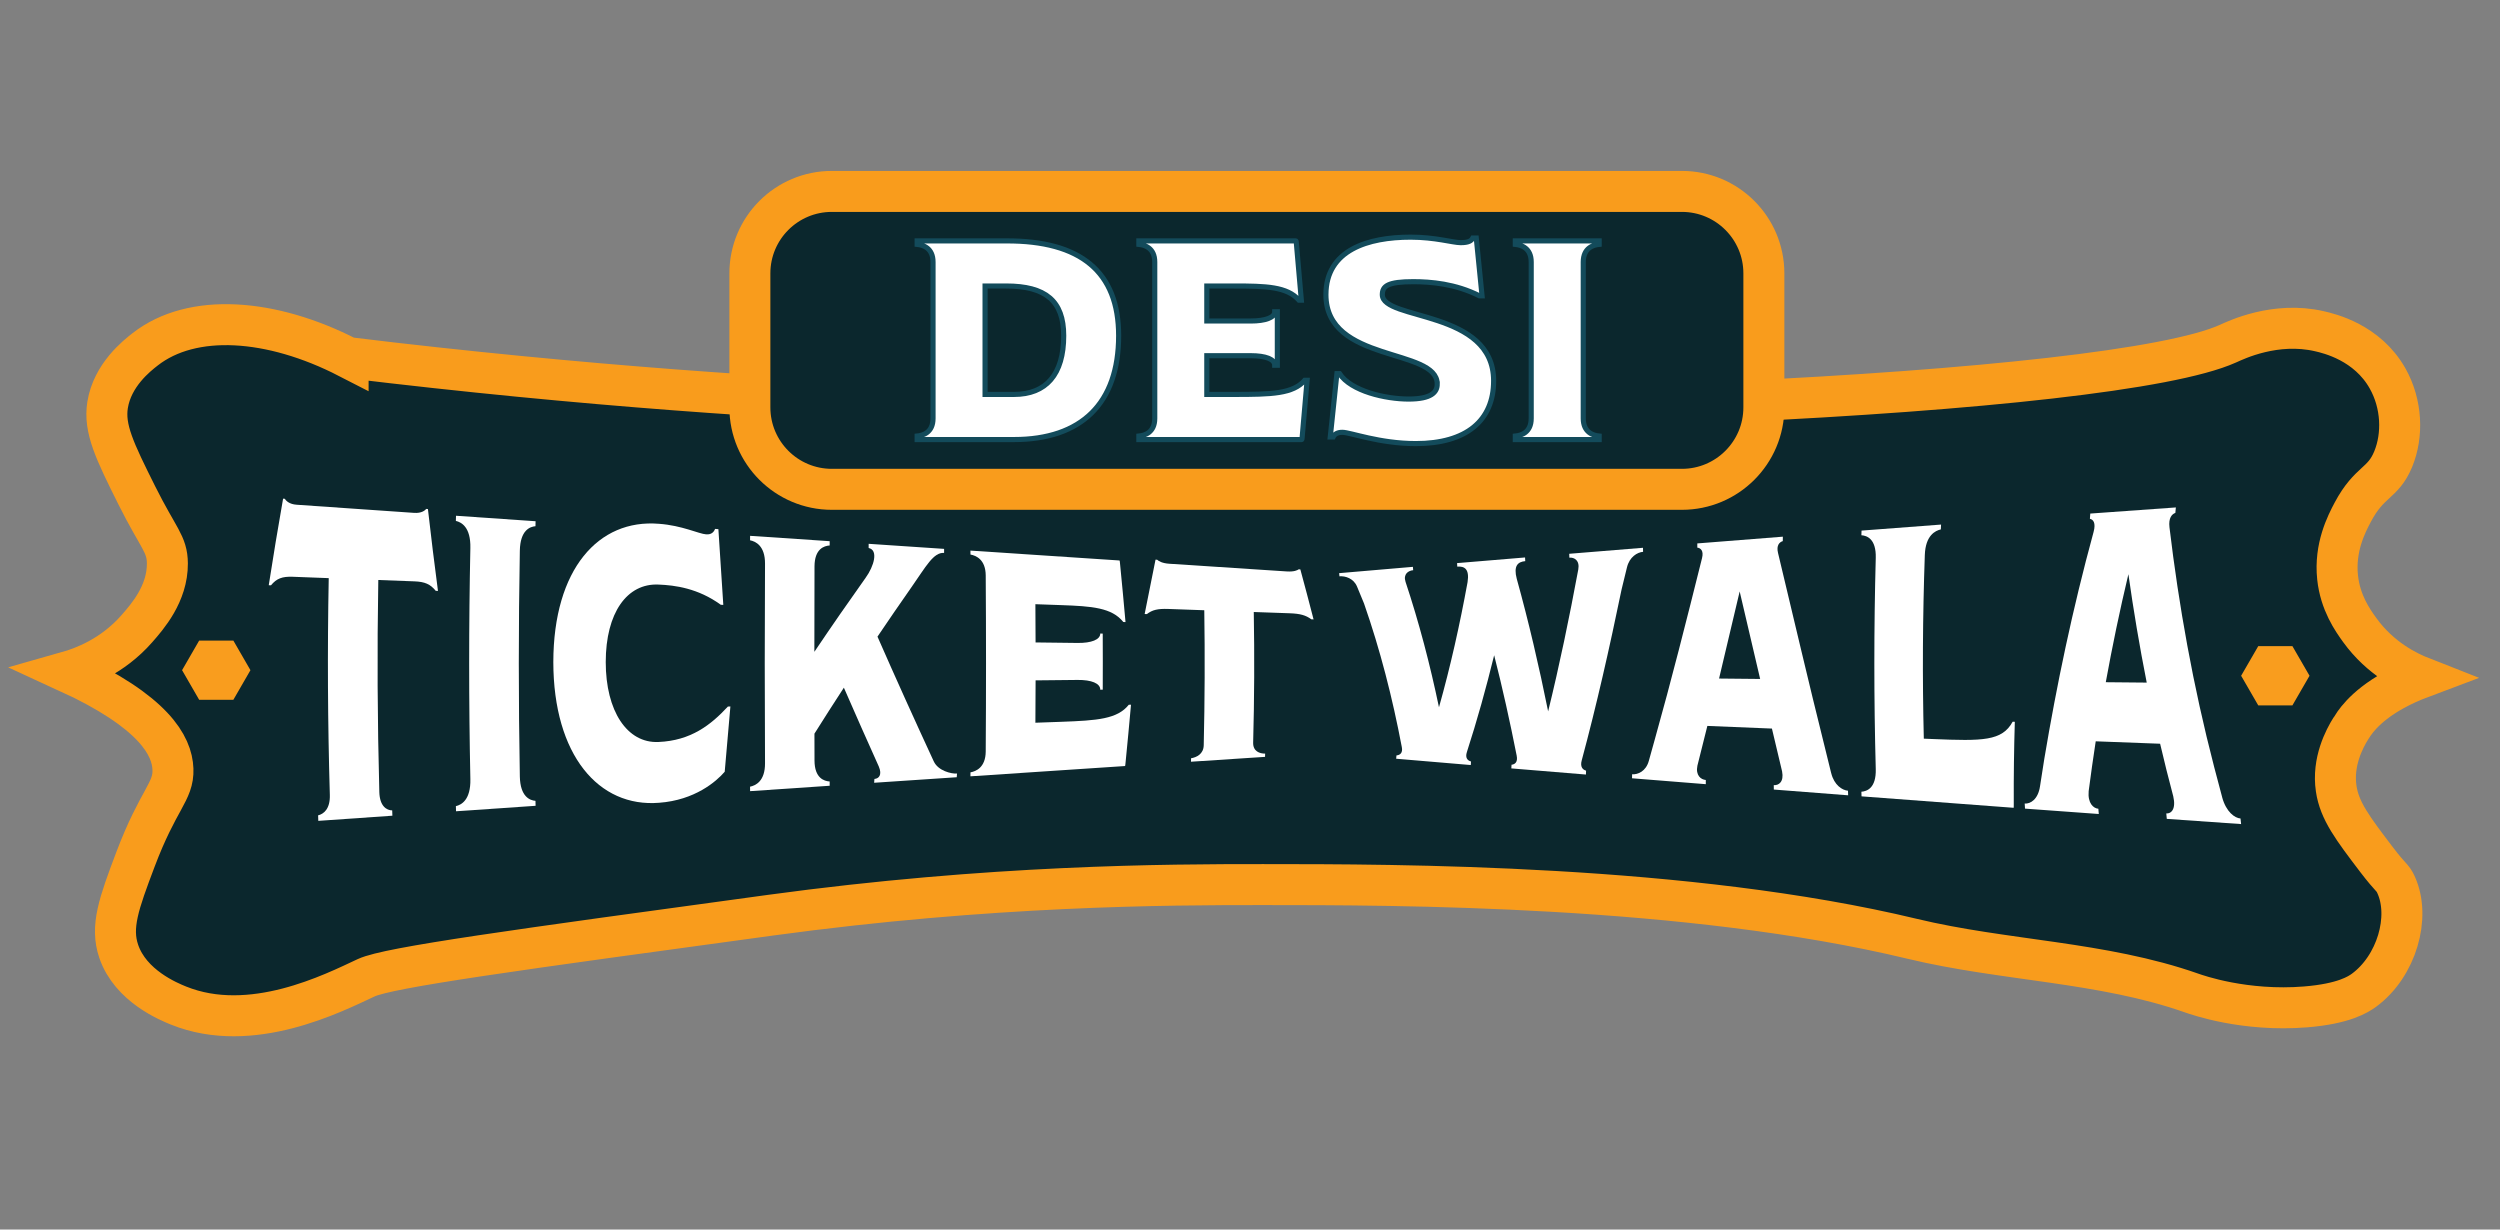
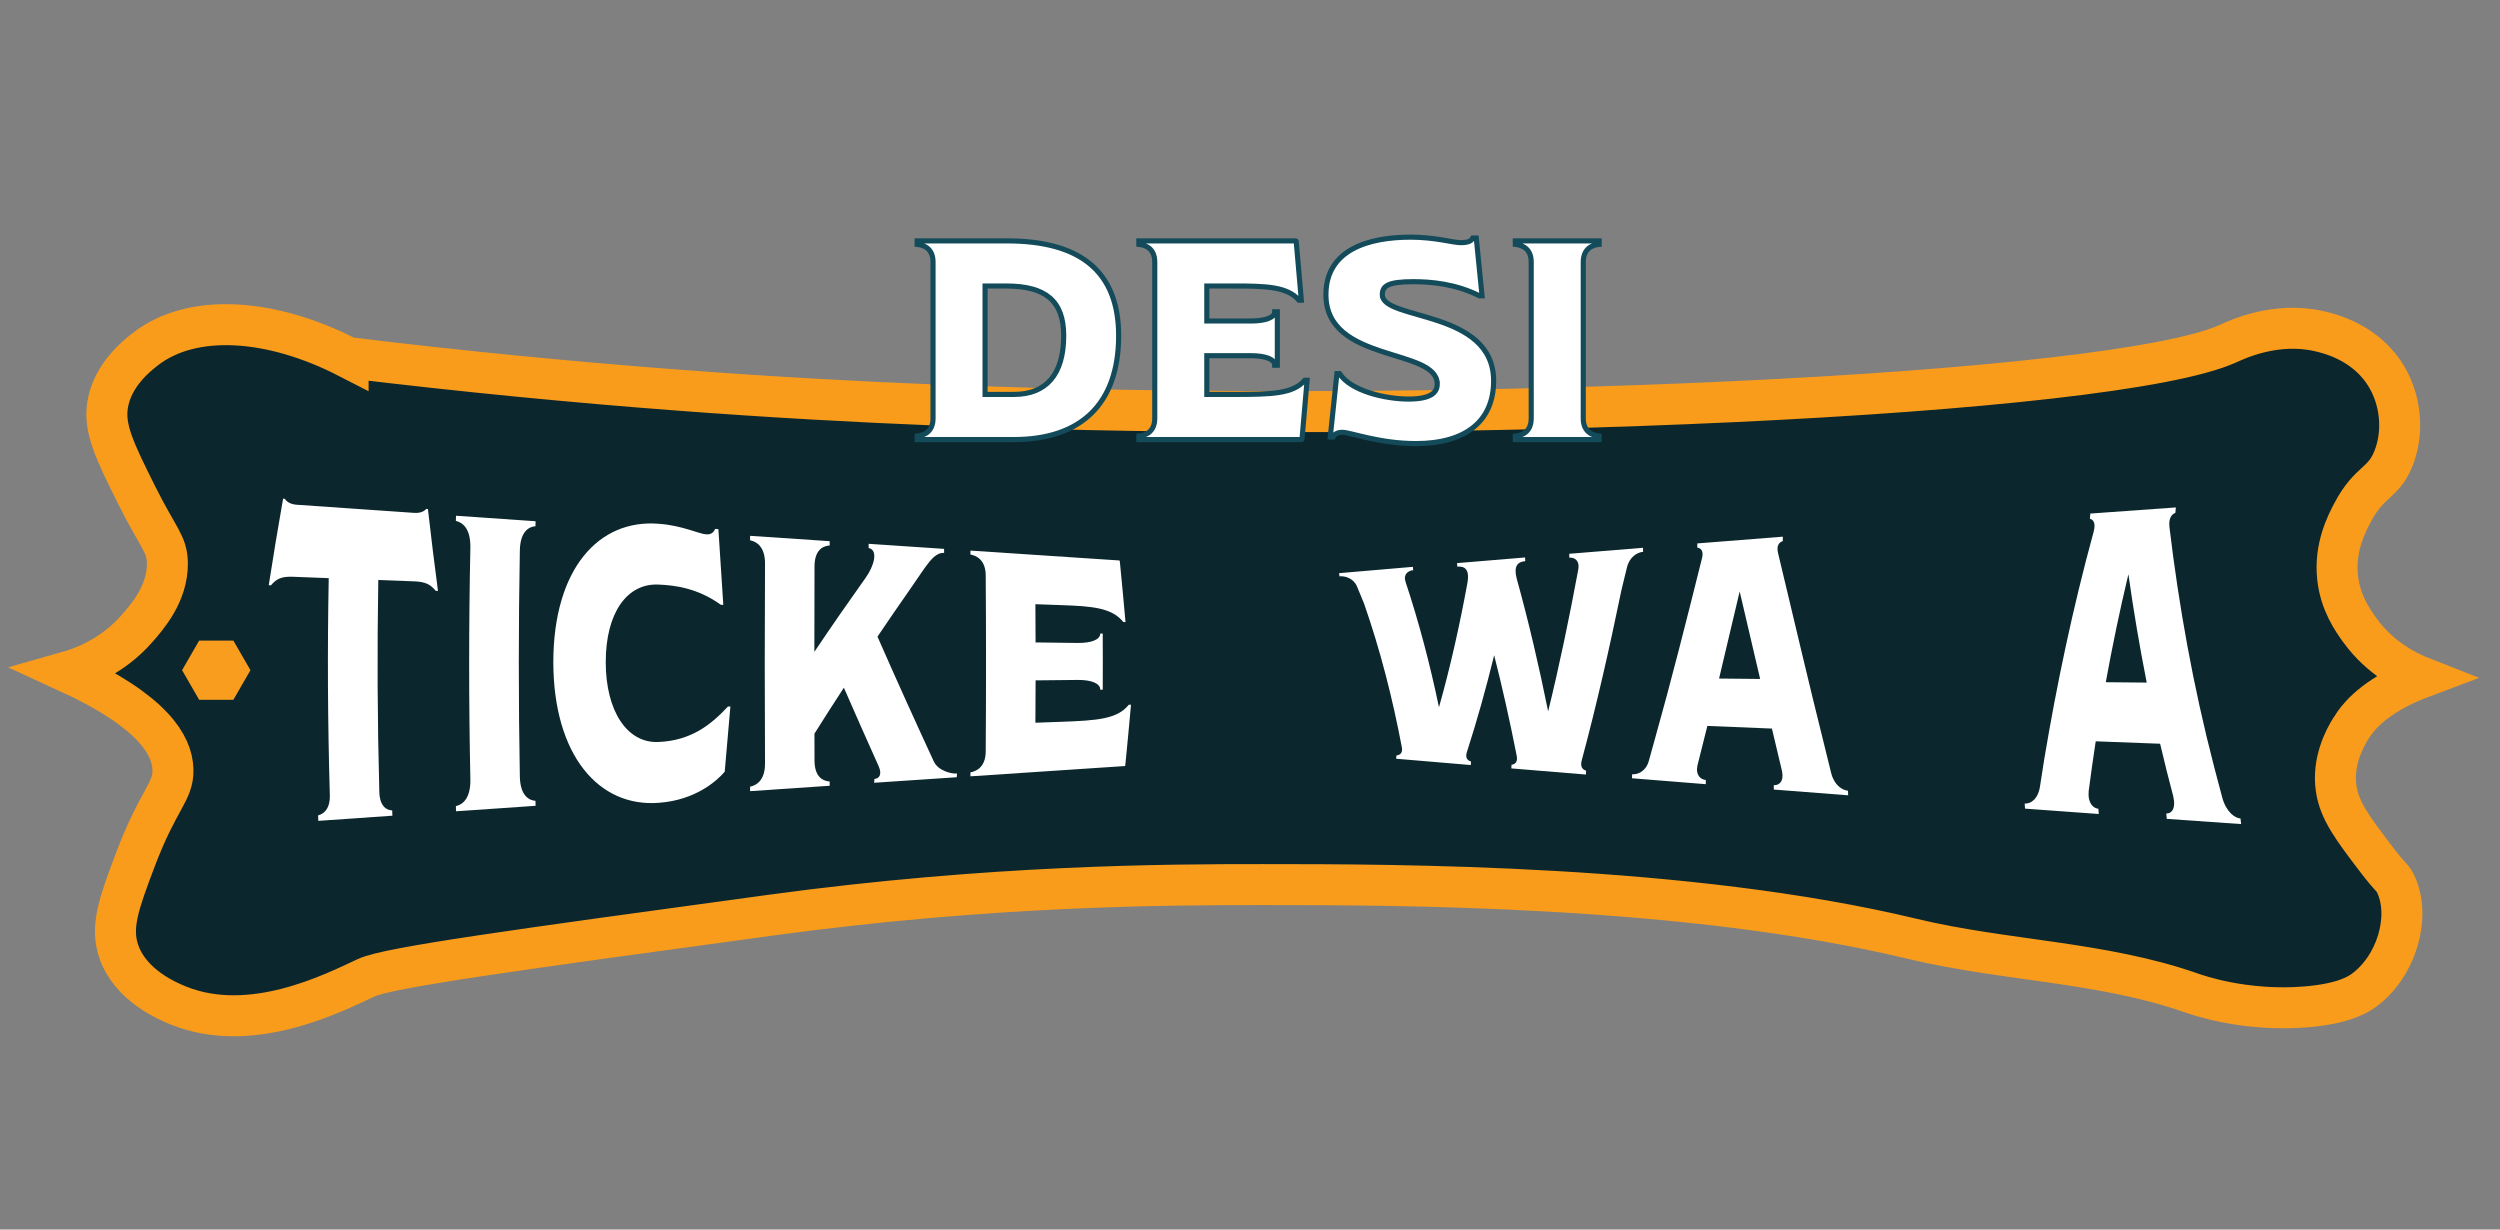
<svg xmlns="http://www.w3.org/2000/svg" width="122" height="60" viewBox="0 0 122 60" fill="none">
  <rect x="0" y="0" width="122" height="60" fill="#808080" stroke="none" />
  <path d="M16.988 17.453C28.576 18.858 38.341 19.47 45.551 19.76C71.015 20.783 103.061 19.313 108.714 16.775C109.123 16.592 111.034 15.666 113.192 16.165C113.66 16.273 115.521 16.703 116.516 18.471C117.214 19.712 117.273 21.23 116.788 22.407C116.29 23.615 115.629 23.463 114.82 24.985C114.505 25.577 113.921 26.714 114.074 28.174C114.204 29.411 114.804 30.261 115.159 30.752C116.168 32.147 117.494 32.786 118.19 33.059C116.076 33.853 115.225 34.824 114.888 35.298C114.804 35.416 114.732 35.53 114.728 35.538C114.404 36.051 113.812 37.178 114.006 38.486C114.166 39.571 114.813 40.42 115.973 41.946C116.696 42.895 116.749 42.79 116.923 43.167C117.658 44.761 116.944 47.164 115.363 48.324C115.082 48.529 114.378 48.986 112.513 49.137C109.546 49.378 107.22 48.554 106.95 48.459C102.581 46.923 97.815 46.897 93.313 45.813C82.34 43.172 68.231 43.169 61.63 43.168C56.906 43.167 48.358 43.195 37.613 44.66C25.179 46.357 18.963 47.204 17.871 47.714C16.268 48.461 12.267 50.508 8.711 49.071C8.249 48.883 6.374 48.126 5.794 46.425C5.386 45.229 5.798 44.092 6.608 41.947C7.729 38.978 8.48 38.642 8.44 37.537C8.398 36.39 7.515 34.727 3.283 32.788C4.028 32.577 5.48 32.046 6.675 30.685C7.19 30.099 8.178 28.974 8.168 27.496C8.161 26.536 7.74 26.302 6.675 24.171C5.599 22.017 5.065 20.916 5.251 19.761C5.487 18.294 6.681 17.361 7.083 17.047C9.379 15.253 13.238 15.527 16.988 17.454L16.988 17.453Z" fill="#0B272D" stroke="#F99C1C" stroke-width="2" stroke-miterlimit="10" />
-   <path d="M40.594 9.341H82.077C84.286 9.341 86.077 11.132 86.077 13.341V19.879C86.077 22.088 84.286 23.879 82.077 23.879H40.594C38.385 23.879 36.594 22.088 36.594 19.879V13.341C36.594 11.132 38.385 9.341 40.594 9.341Z" fill="#0B272D" stroke="#F99C1C" stroke-width="2" />
  <path d="M11.388 31.26H9.719L8.885 32.705L9.719 34.15H11.388L12.222 32.705L11.388 31.26Z" fill="#F99D1E" />
-   <path d="M111.87 31.532H110.202L109.367 32.977L110.202 34.422H111.87L112.705 32.977L111.87 31.532Z" fill="#F99D1E" />
  <path d="M76.578 27.025C77.778 26.926 78.978 26.829 80.178 26.732C80.18 26.798 80.18 26.863 80.182 26.929C79.901 26.951 79.517 27.178 79.395 27.691C79.308 28.049 79.222 28.406 79.134 28.762C78.544 31.622 77.915 34.403 77.189 37.103C77.099 37.427 77.24 37.564 77.4 37.608C77.397 37.671 77.395 37.734 77.394 37.798C76.18 37.699 74.967 37.599 73.753 37.498C73.756 37.438 73.76 37.379 73.763 37.319C73.926 37.303 74.079 37.194 74.014 36.874C73.685 35.209 73.323 33.576 72.915 31.976C72.522 33.581 72.083 35.155 71.585 36.697C71.487 36.992 71.626 37.118 71.785 37.161C71.781 37.218 71.777 37.276 71.774 37.334C70.56 37.232 69.347 37.13 68.133 37.026C68.138 36.972 68.143 36.917 68.148 36.864C68.31 36.85 68.467 36.753 68.409 36.461C67.95 34.04 67.351 31.703 66.564 29.449C66.453 29.171 66.338 28.893 66.22 28.617C66.052 28.222 65.647 28.1 65.366 28.124C65.361 28.072 65.356 28.021 65.35 27.97C66.55 27.867 67.75 27.763 68.95 27.662C68.954 27.716 68.959 27.772 68.963 27.826C68.722 27.847 68.469 28.017 68.59 28.392C69.25 30.377 69.784 32.418 70.222 34.515C70.781 32.531 71.237 30.493 71.618 28.405C71.717 27.763 71.463 27.622 71.116 27.652C71.112 27.595 71.108 27.538 71.104 27.48C72.21 27.387 73.317 27.295 74.423 27.204C74.426 27.264 74.429 27.324 74.432 27.384C74.057 27.415 73.856 27.625 74.017 28.244C74.602 30.349 75.103 32.507 75.549 34.715C76.103 32.462 76.581 30.154 77.02 27.791C77.099 27.346 76.826 27.193 76.585 27.213C76.583 27.151 76.581 27.088 76.578 27.025V27.025Z" fill="white" />
  <path d="M89.363 37.73C89.508 38.313 89.902 38.566 90.182 38.587C90.185 38.662 90.186 38.737 90.189 38.811C88.979 38.719 87.77 38.625 86.562 38.53C86.561 38.459 86.56 38.387 86.56 38.315C86.801 38.334 87.065 38.155 86.966 37.644C86.798 36.943 86.633 36.246 86.47 35.554C85.42 35.511 84.37 35.468 83.319 35.425C83.158 36.076 82.997 36.723 82.833 37.366C82.737 37.836 83.002 38.044 83.243 38.063C83.243 38.131 83.243 38.2 83.243 38.268C82.043 38.173 80.843 38.077 79.643 37.98C79.644 37.915 79.646 37.85 79.647 37.784C79.928 37.806 80.32 37.64 80.461 37.137C80.56 36.786 80.657 36.433 80.755 36.08C81.557 33.227 82.3 30.279 83.059 27.237C83.151 26.871 82.99 26.745 82.829 26.724C82.829 26.656 82.828 26.588 82.828 26.519C84.22 26.409 85.612 26.299 87.003 26.19C87.003 26.262 87.002 26.334 87 26.406C86.84 26.455 86.677 26.61 86.767 26.981C87.507 30.065 88.245 33.242 89.062 36.51C89.161 36.915 89.261 37.322 89.362 37.73H89.363ZM83.89 33.113C84.558 33.12 85.227 33.126 85.895 33.133C85.56 31.691 85.229 30.267 84.896 28.863C84.558 30.298 84.225 31.715 83.89 33.113H83.89Z" fill="white" />
-   <path d="M98.323 35.225C98.283 36.559 98.266 37.889 98.272 39.217C98.263 39.298 98.285 39.421 98.257 39.42C95.786 39.238 93.315 39.052 90.843 38.862C90.841 38.786 90.838 38.711 90.836 38.636C91.103 38.618 91.563 38.463 91.537 37.528C91.445 34.094 91.445 30.661 91.537 27.227C91.563 26.293 91.103 26.138 90.836 26.12C90.838 26.044 90.841 25.969 90.843 25.893C92.137 25.794 93.43 25.696 94.724 25.599C94.72 25.677 94.717 25.756 94.713 25.835C94.444 25.895 93.965 26.125 93.931 27.082C93.826 30.07 93.809 33.059 93.882 36.047C94.037 36.053 94.191 36.06 94.346 36.066C96.741 36.164 97.703 36.169 98.217 35.22C98.252 35.221 98.288 35.222 98.323 35.223L98.323 35.225Z" fill="white" />
  <path d="M108.443 38.914C108.639 39.624 109.057 39.923 109.337 39.942C109.347 40.033 109.356 40.124 109.366 40.215C108.157 40.131 106.948 40.046 105.739 39.961C105.731 39.873 105.723 39.784 105.715 39.696C105.956 39.713 106.199 39.487 106.055 38.86C105.826 38.001 105.613 37.146 105.414 36.294C104.366 36.255 103.319 36.216 102.271 36.176C102.147 36.99 102.032 37.801 101.927 38.607C101.874 39.198 102.16 39.449 102.4 39.467C102.407 39.553 102.414 39.638 102.421 39.723C101.221 39.637 100.021 39.549 98.821 39.461C98.815 39.378 98.81 39.295 98.805 39.214C99.086 39.234 99.456 39.013 99.552 38.376C99.619 37.932 99.689 37.486 99.761 37.038C100.365 33.433 101.134 29.741 102.166 25.963C102.29 25.509 102.145 25.349 101.987 25.318C101.993 25.233 102 25.147 102.006 25.062C103.398 24.961 104.79 24.862 106.182 24.763C106.174 24.852 106.166 24.941 106.157 25.03C105.993 25.085 105.816 25.272 105.87 25.731C106.325 29.546 107.018 33.446 108.051 37.428C108.177 37.922 108.308 38.417 108.444 38.913L108.443 38.914ZM102.762 33.292C103.428 33.298 104.094 33.304 104.76 33.311C104.407 31.53 104.112 29.767 103.866 28.021C103.442 29.796 103.078 31.553 102.762 33.293V33.292Z" fill="white" />
  <path d="M20.882 24.84C21.034 26.18 21.198 27.512 21.373 28.837C21.337 28.835 21.301 28.834 21.265 28.833C21 28.506 20.733 28.389 20.223 28.37C19.636 28.348 19.049 28.326 18.461 28.304C18.401 31.753 18.418 35.203 18.511 38.652C18.53 39.349 18.872 39.544 19.14 39.547C19.142 39.633 19.146 39.719 19.148 39.806C17.942 39.889 16.738 39.974 15.533 40.058C15.53 39.968 15.527 39.879 15.524 39.789C15.79 39.726 16.117 39.481 16.096 38.793C15.993 35.267 15.975 31.74 16.042 28.213C15.455 28.191 14.867 28.169 14.28 28.146C13.77 28.128 13.498 28.23 13.223 28.563C13.187 28.561 13.151 28.561 13.115 28.559C13.335 27.144 13.568 25.735 13.815 24.334C13.841 24.336 13.868 24.338 13.895 24.34C13.959 24.436 14.114 24.606 14.475 24.631C16.384 24.763 18.295 24.896 20.205 25.028C20.567 25.053 20.732 24.915 20.802 24.835C20.828 24.837 20.855 24.838 20.882 24.841V24.84Z" fill="white" />
  <path d="M26.131 39.08C26.133 39.161 26.135 39.242 26.137 39.323C24.843 39.411 23.548 39.501 22.254 39.59C22.251 39.506 22.249 39.423 22.247 39.339C22.514 39.279 22.976 39.038 22.954 38.018C22.876 34.26 22.876 30.5 22.954 26.742C22.976 25.721 22.514 25.482 22.246 25.421C22.248 25.337 22.251 25.253 22.253 25.169C23.547 25.259 24.842 25.348 26.136 25.436C26.134 25.517 26.132 25.598 26.131 25.679C25.862 25.701 25.387 25.873 25.368 26.872C25.301 30.544 25.301 34.216 25.368 37.888C25.387 38.887 25.862 39.059 26.131 39.081L26.131 39.08Z" fill="white" />
  <path d="M35.522 34.479C35.562 34.478 35.602 34.477 35.643 34.476C35.548 35.535 35.456 36.596 35.366 37.661C34.954 38.141 33.905 39.047 32.167 39.175C29.218 39.417 27.008 36.849 27.002 32.309C27.01 27.769 29.206 25.32 32.153 25.561C33.29 25.642 34.103 26.054 34.464 26.077C34.692 26.092 34.827 25.99 34.896 25.81C34.95 25.814 35.003 25.818 35.057 25.822C35.133 27.057 35.213 28.289 35.297 29.518C35.257 29.516 35.217 29.516 35.177 29.514C34.065 28.706 32.938 28.558 32.133 28.527C30.604 28.457 29.561 29.899 29.56 32.309C29.56 34.7 30.604 36.279 32.133 36.209C33.717 36.143 34.693 35.375 35.523 34.478L35.522 34.479Z" fill="white" />
  <path d="M45.567 37.153C45.779 37.616 46.421 37.769 46.703 37.75C46.698 37.809 46.693 37.869 46.688 37.929C45.345 38.019 44.002 38.109 42.658 38.199C42.663 38.137 42.667 38.074 42.672 38.012C42.886 37.998 43.06 37.819 42.886 37.407C42.32 36.149 41.75 34.866 41.181 33.559C40.701 34.294 40.222 35.043 39.745 35.802C39.745 36.24 39.747 36.678 39.748 37.116C39.751 37.976 40.22 38.12 40.488 38.136C40.488 38.206 40.488 38.275 40.488 38.345C39.194 38.432 37.9 38.52 36.605 38.608C36.605 38.535 36.603 38.463 36.603 38.39C36.871 38.335 37.339 38.125 37.333 37.244C37.315 34 37.315 30.756 37.333 27.512C37.339 26.631 36.871 26.42 36.603 26.366C36.603 26.293 36.605 26.221 36.605 26.149C37.899 26.236 39.194 26.323 40.488 26.41C40.488 26.48 40.488 26.549 40.488 26.619C40.22 26.636 39.751 26.78 39.748 27.64C39.744 29.029 39.742 30.419 39.741 31.809C40.575 30.57 41.41 29.366 42.242 28.197C42.658 27.621 42.872 26.843 42.39 26.742C42.39 26.674 42.39 26.607 42.39 26.538C43.617 26.62 44.844 26.703 46.072 26.785C46.072 26.85 46.072 26.915 46.072 26.981C45.55 26.947 45.192 27.64 44.47 28.669C43.922 29.453 43.371 30.252 42.821 31.068C43.74 33.162 44.659 35.191 45.567 37.154V37.153Z" fill="white" />
  <path d="M55.193 34.389C55.109 35.335 55.019 36.284 54.925 37.236C54.91 37.295 54.922 37.382 54.895 37.383C52.383 37.549 49.87 37.716 47.357 37.884C47.357 37.819 47.358 37.756 47.359 37.691C47.627 37.642 48.097 37.452 48.103 36.675C48.123 33.809 48.123 30.943 48.103 28.078C48.097 27.301 47.627 27.111 47.359 27.062C47.359 26.997 47.358 26.934 47.357 26.869C49.781 27.031 52.204 27.191 54.627 27.351C54.654 27.352 54.642 27.44 54.657 27.499C54.752 28.454 54.84 29.406 54.925 30.357C54.889 30.356 54.853 30.355 54.817 30.354C54.26 29.653 53.279 29.582 51.789 29.53C51.368 29.515 50.948 29.5 50.527 29.485C50.532 30.107 50.535 30.729 50.536 31.351C51.218 31.359 51.898 31.368 52.579 31.376C53.264 31.385 53.694 31.212 53.693 30.917C53.733 30.917 53.773 30.918 53.813 30.919C53.818 31.831 53.819 32.743 53.814 33.656C53.774 33.656 53.734 33.657 53.694 33.658C53.695 33.348 53.266 33.174 52.58 33.181C51.899 33.188 51.218 33.195 50.537 33.202C50.536 33.891 50.533 34.58 50.527 35.269C50.948 35.254 51.368 35.239 51.789 35.224C53.548 35.161 54.529 35.091 55.085 34.392C55.121 34.392 55.157 34.39 55.193 34.389V34.389Z" fill="white" />
-   <path d="M63.457 27.787C63.679 28.607 63.895 29.419 64.102 30.226C64.066 30.225 64.03 30.223 63.994 30.223C63.722 30.022 63.452 29.947 62.943 29.928C62.357 29.908 61.771 29.887 61.184 29.866C61.221 31.99 61.212 34.114 61.154 36.238C61.142 36.666 61.472 36.779 61.739 36.776C61.738 36.829 61.736 36.882 61.734 36.935C60.53 37.014 59.324 37.093 58.12 37.172C58.121 37.115 58.123 37.06 58.124 37.004C58.393 36.958 58.732 36.799 58.742 36.37C58.793 34.174 58.802 31.977 58.769 29.78C58.183 29.759 57.597 29.739 57.011 29.717C56.501 29.699 56.233 29.761 55.967 29.968C55.931 29.967 55.896 29.965 55.859 29.964C56.042 29.073 56.219 28.187 56.39 27.31C56.416 27.311 56.443 27.314 56.47 27.315C56.538 27.377 56.701 27.487 57.063 27.511C58.973 27.636 60.883 27.761 62.793 27.886C63.155 27.909 63.312 27.829 63.377 27.782C63.404 27.783 63.431 27.785 63.458 27.787H63.457Z" fill="white" />
  <path d="M54.59 16.384C54.59 19.685 52.77 21.45 49.482 21.45H44.756V21.28C45.038 21.252 45.532 21.111 45.532 20.419V12.786C45.532 12.095 45.038 11.954 44.756 11.925V11.756H49.102C52.727 11.742 54.59 13.252 54.59 16.384H54.59ZM49.482 19.248C51.049 19.248 51.909 18.275 51.909 16.384C51.909 14.677 51.02 13.957 49.101 13.957H48.071V19.248H49.481H49.482Z" fill="white" stroke="#134B5B" stroke-width="0.25" stroke-miterlimit="10" />
  <path d="M63.787 18.557L63.548 21.308C63.533 21.365 63.548 21.45 63.52 21.45H55.576V21.28C55.858 21.252 56.352 21.111 56.352 20.419V12.786C56.352 12.095 55.858 11.954 55.576 11.925V11.756H63.237C63.265 11.756 63.252 11.841 63.265 11.897L63.505 14.649H63.392C62.813 13.986 61.784 13.957 60.218 13.957H58.892V15.665H61.036C61.756 15.665 62.207 15.496 62.207 15.214H62.334V17.824H62.207C62.207 17.527 61.756 17.358 61.036 17.358H58.892V19.248H60.218C62.066 19.248 63.096 19.22 63.674 18.557H63.787Z" fill="white" stroke="#134B5B" stroke-width="0.25" stroke-miterlimit="10" />
  <path d="M70.137 18.741C70.137 16.963 64.705 17.725 64.705 14.381C64.705 12.194 66.765 11.573 68.839 11.573C70.038 11.573 70.899 11.841 71.28 11.841C71.661 11.841 71.802 11.756 71.873 11.615H72.042L72.324 14.437H72.197C71.026 13.844 69.813 13.746 68.966 13.746C67.725 13.746 67.457 13.957 67.457 14.381C67.457 15.65 72.889 15.101 72.889 18.585C72.889 20.532 71.549 21.647 69.093 21.647C67.315 21.647 65.891 21.097 65.509 21.097C65.269 21.097 65.128 21.182 65.058 21.323H64.917L65.241 18.233H65.368C65.932 19.093 67.625 19.474 68.74 19.474C69.856 19.474 70.138 19.136 70.138 18.741H70.137Z" fill="white" stroke="#134B5B" stroke-width="0.25" stroke-miterlimit="10" />
  <path d="M78.039 21.28V21.45H73.947V21.28C74.229 21.252 74.723 21.111 74.723 20.419V12.786C74.723 12.095 74.229 11.954 73.947 11.925V11.756H78.039V11.925C77.757 11.953 77.263 12.095 77.263 12.786V20.419C77.263 21.11 77.757 21.252 78.039 21.28Z" fill="white" stroke="#134B5B" stroke-width="0.25" stroke-miterlimit="10" />
</svg>